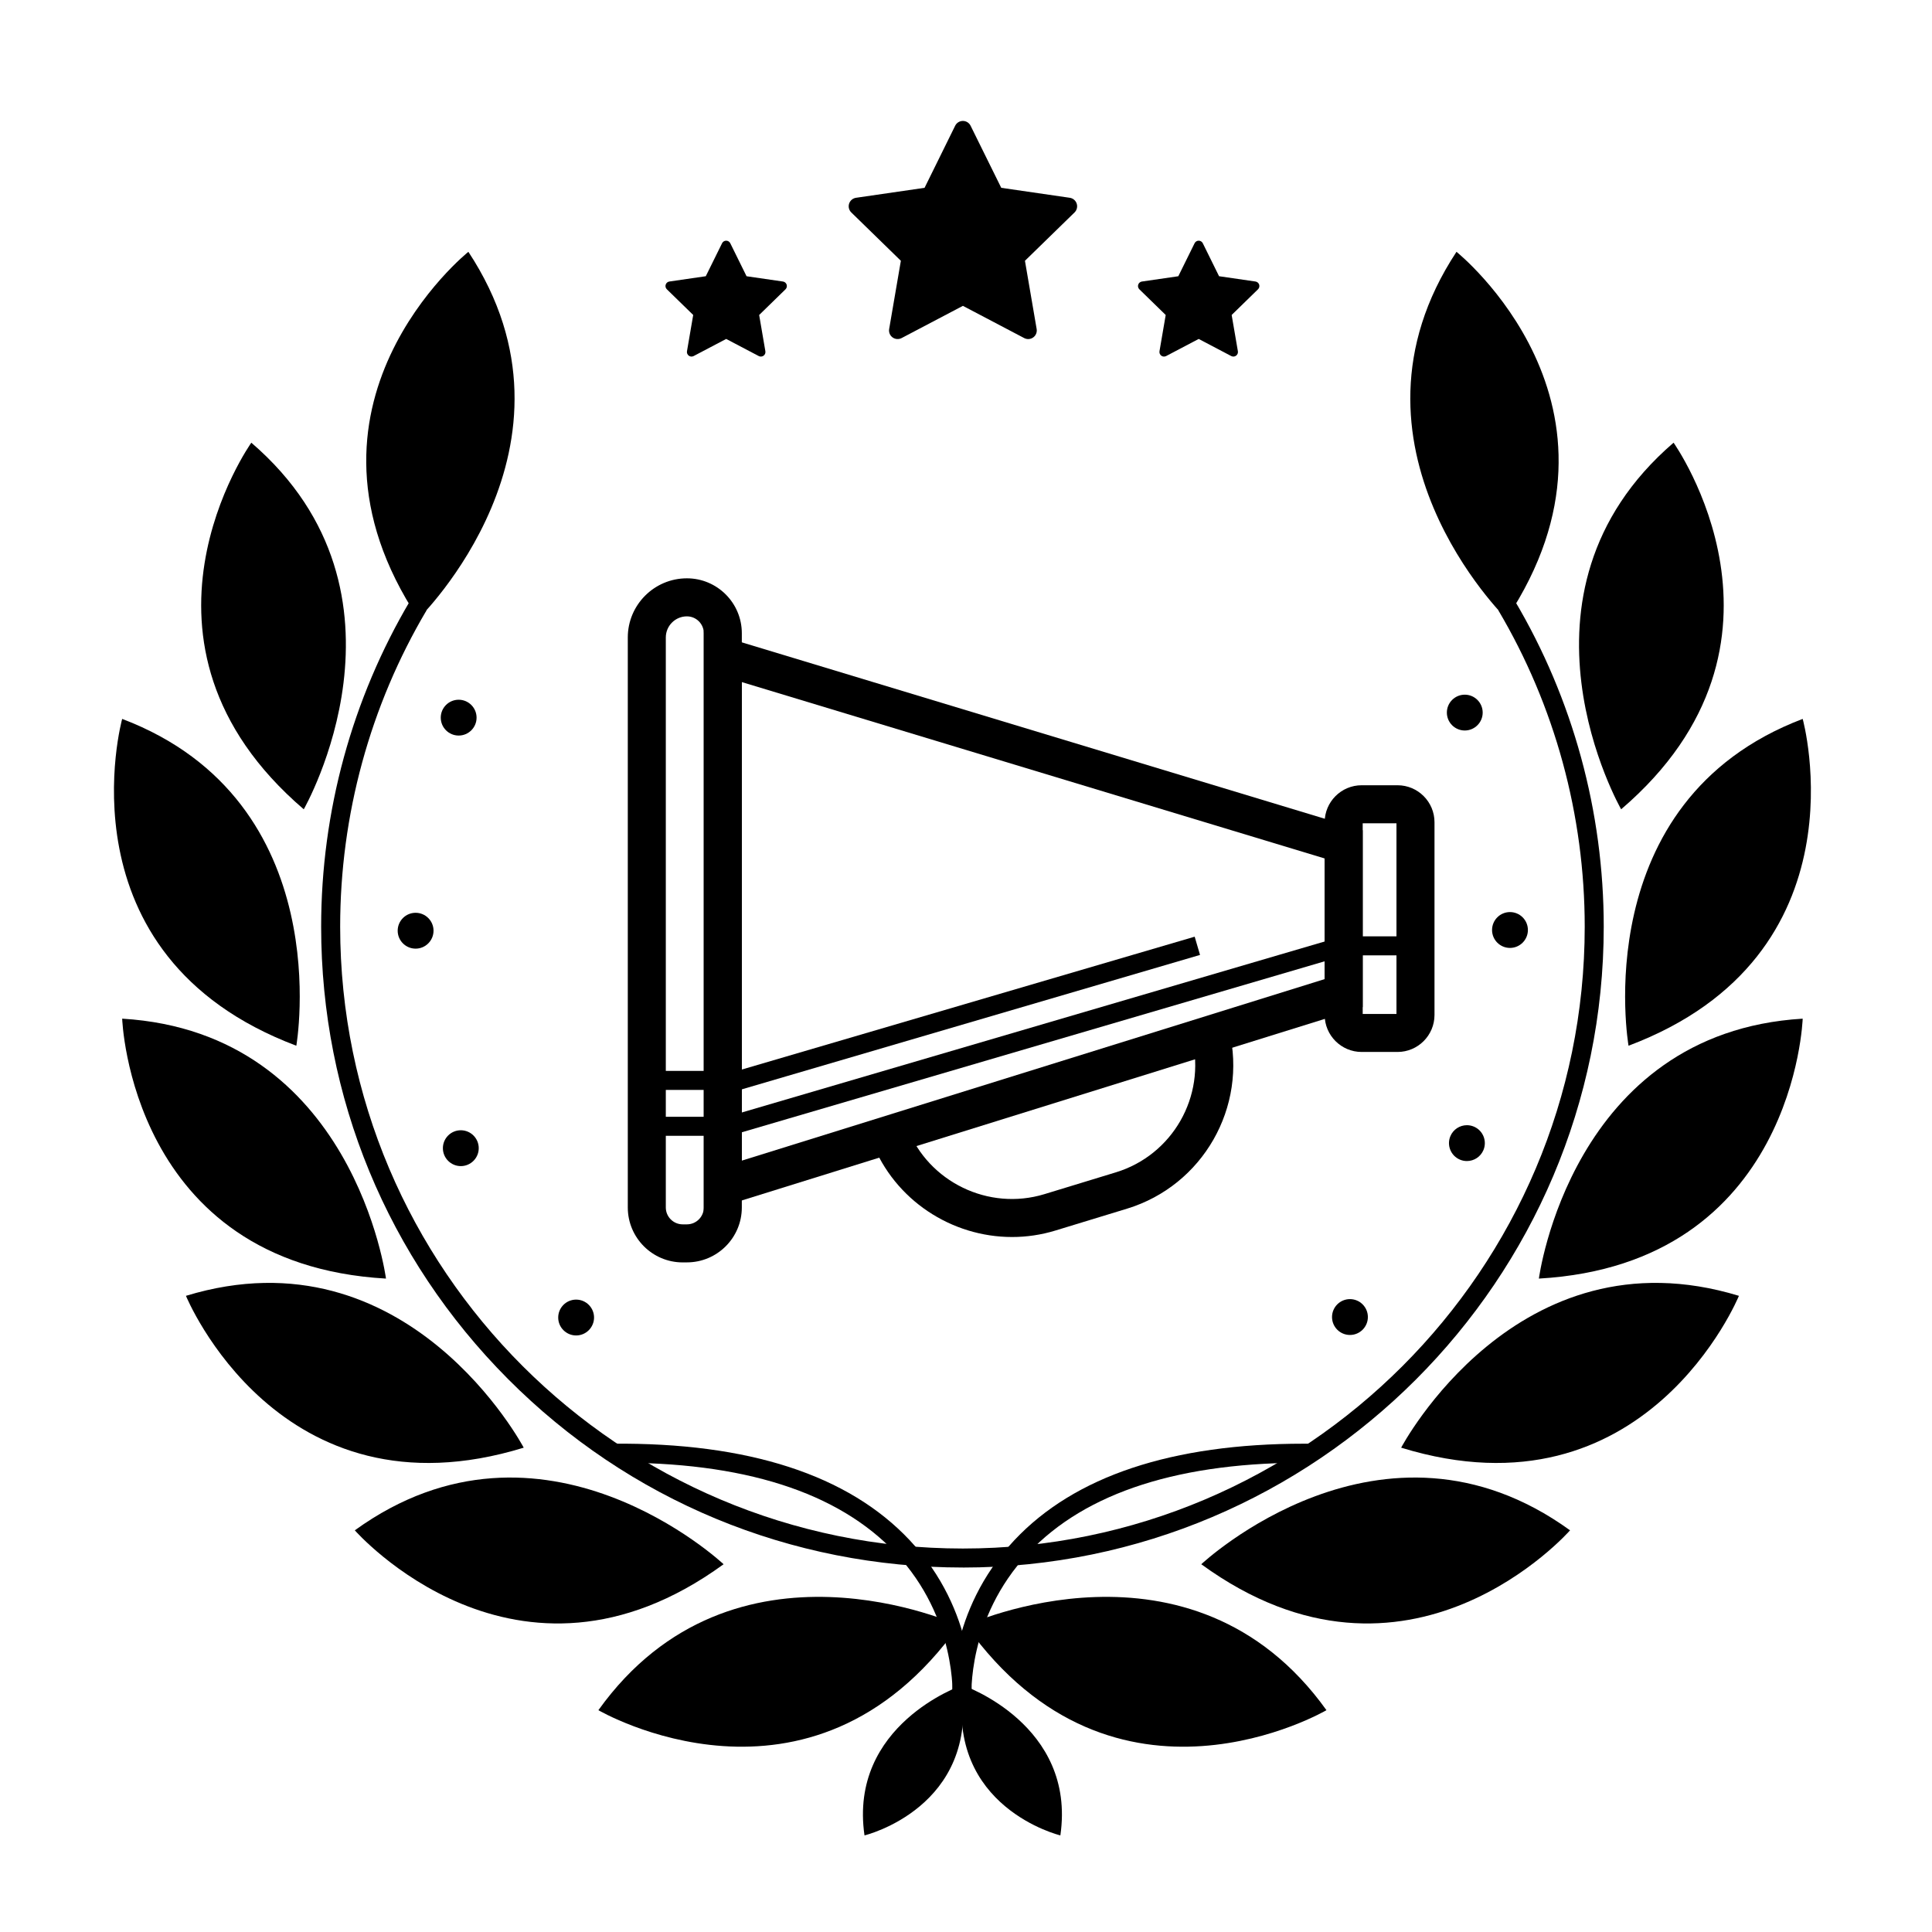
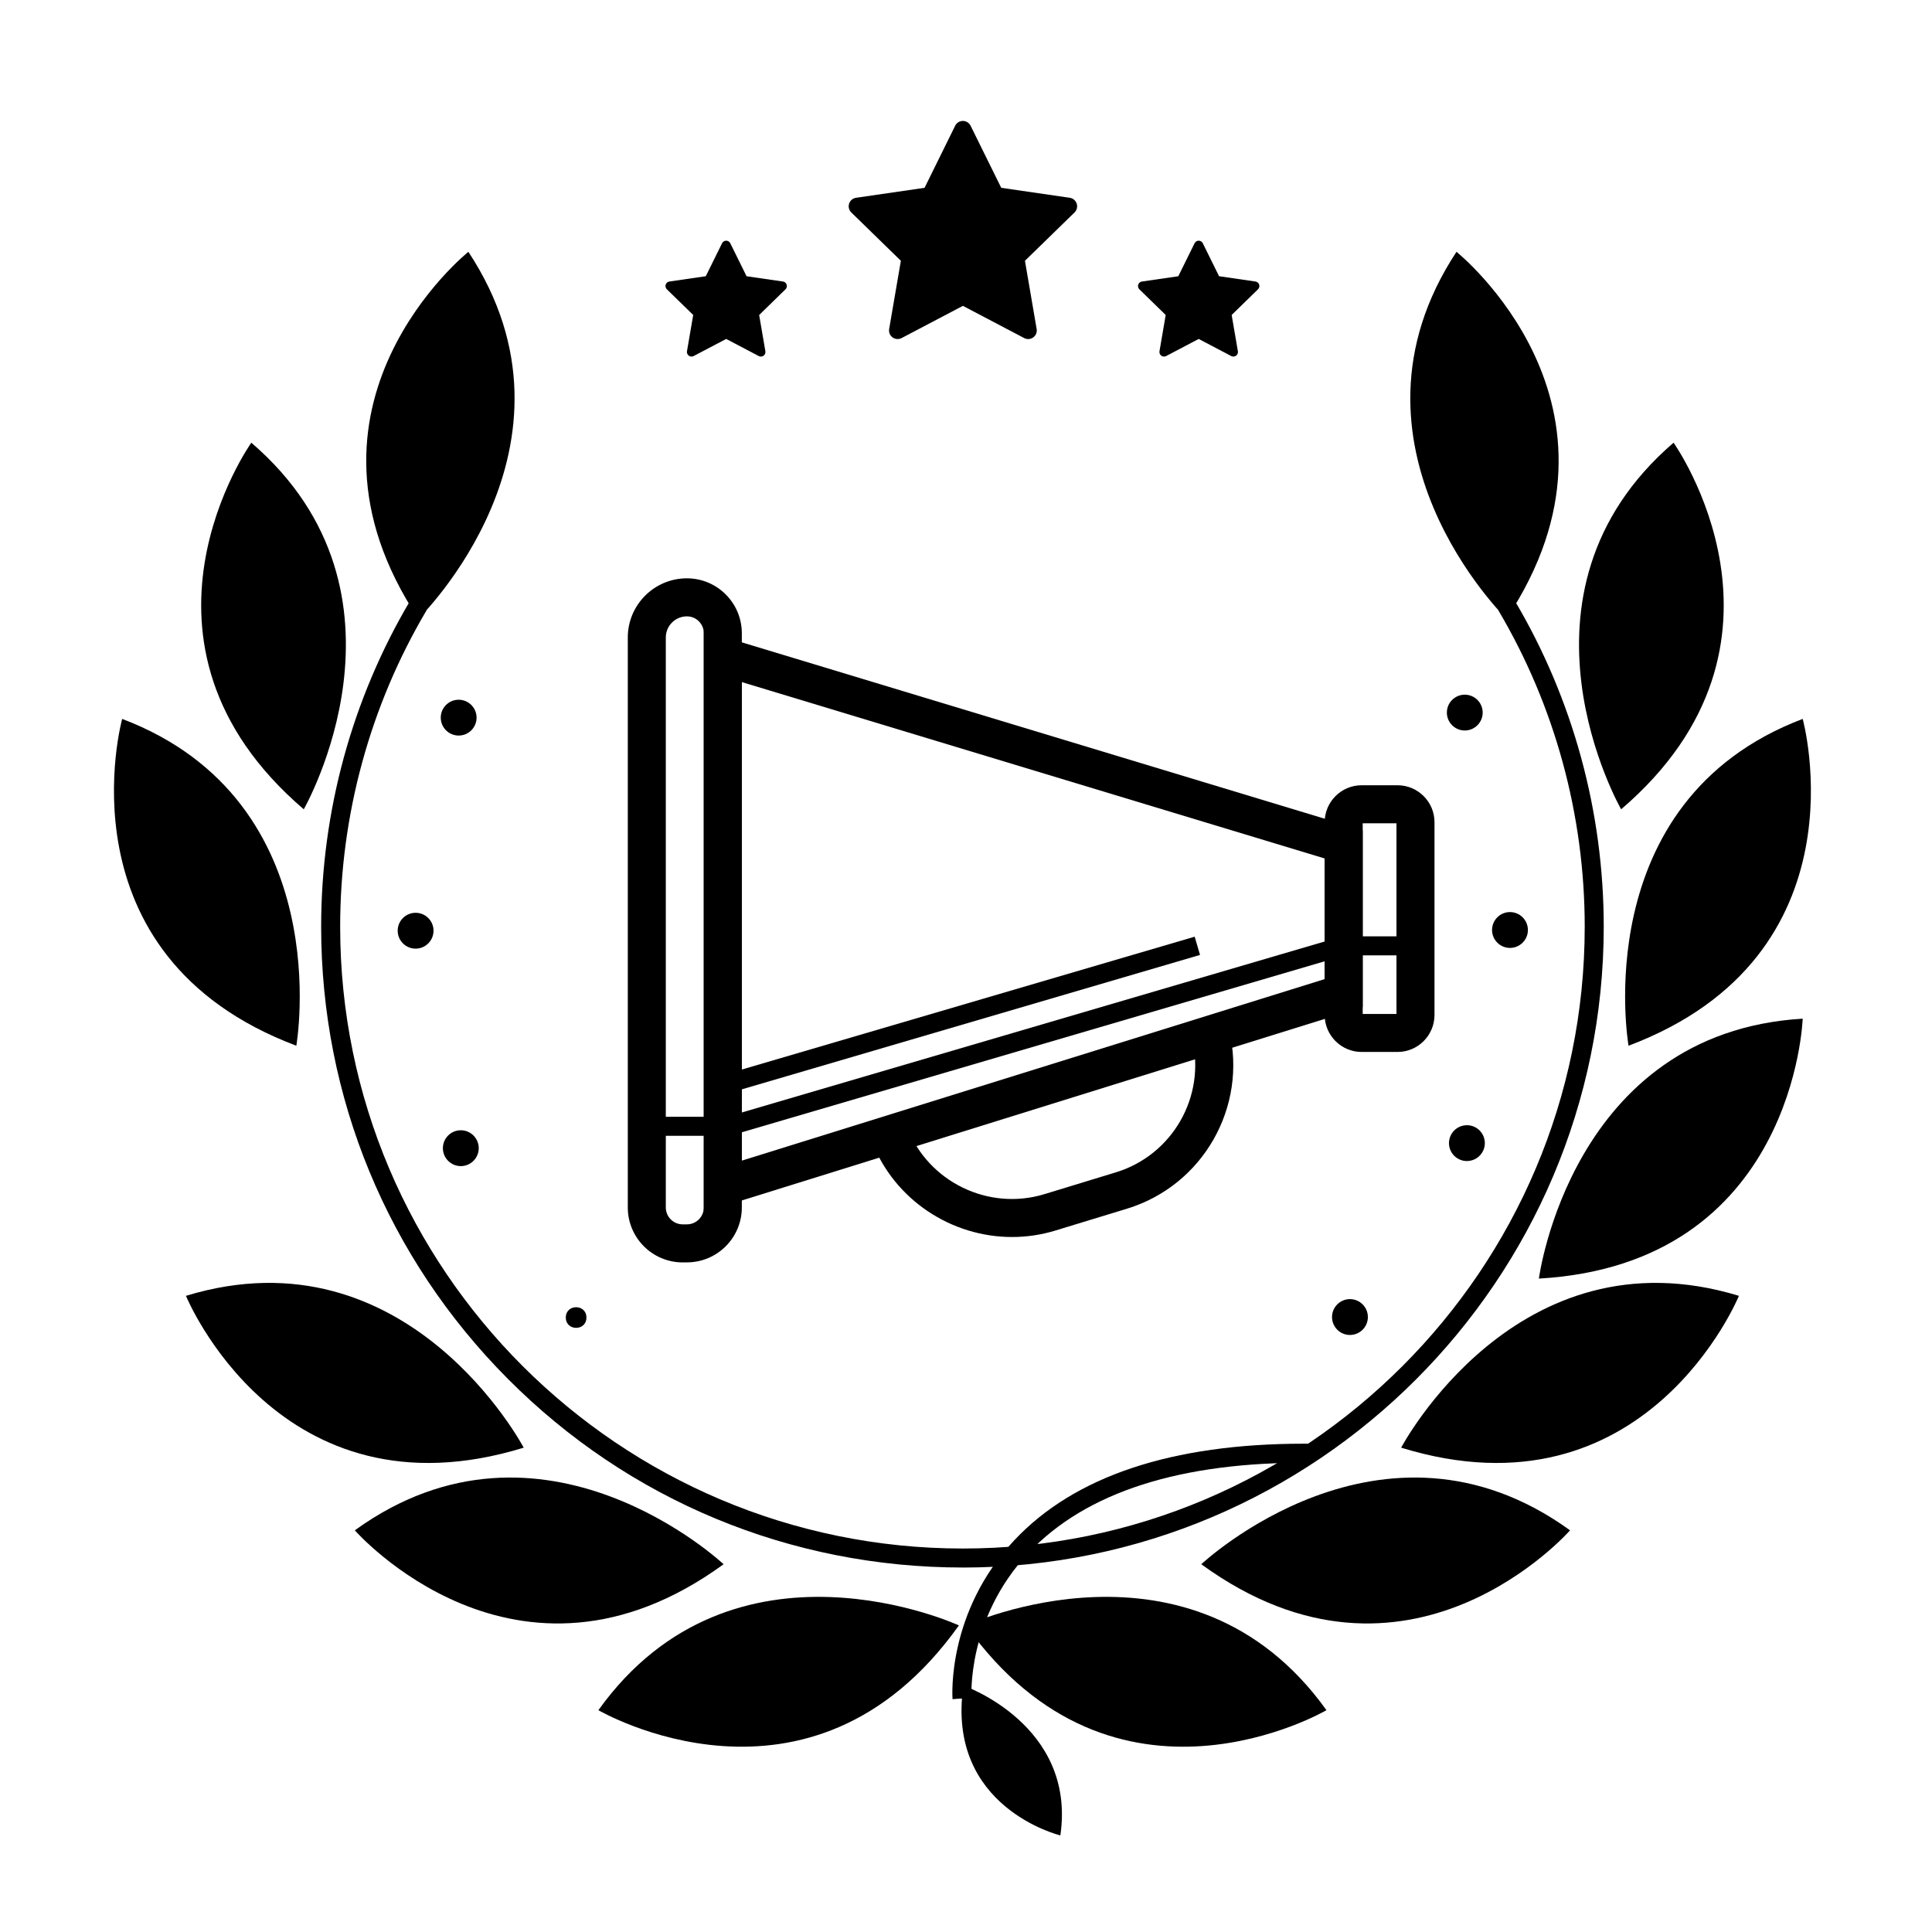
<svg xmlns="http://www.w3.org/2000/svg" fill="#000000" width="800px" height="800px" version="1.1" viewBox="144 144 512 512">
  <g>
    <path d="m222.53 421.13s11.348-64.773-46.152-86.613c0 0-17.402 62.664 46.152 86.613z" />
    <path d="m224.5 358.47s32.73-57.035-13.895-97.152c0 0-37.703 52.992 13.895 97.152z" />
    <path d="m254.88 307.98s47.098-45.891 13.246-97.246c-0.004 0-50.777 40.641-13.246 97.246z" />
-     <path d="m246.29 482.84s-8.512-65.207-69.91-68.883c0.004 0 2.106 65 69.91 68.883z" />
    <path d="m282.79 527.65s-30.672-58.168-89.512-40.242c0-0.004 24.594 60.199 89.512 40.242z" />
    <path d="m335.76 558.54s-47.902-45.051-97.73-8.988c0 0 42.816 48.949 97.73 8.988z" />
    <path d="m398.12 574.75s-59.715-27.539-95.539 22.465c0 0 56.129 32.848 95.539-22.465z" />
-     <path d="m398.79 590.69s-29.945 10.375-25.688 39.711c0 0 30.473-7.332 25.688-39.711z" />
    <path d="m399.17 559.41c-45.672 0-88.492-17.75-120.57-49.984-31.918-32.066-49.492-74.625-49.492-119.84 0-30.465 8.164-60.352 23.605-86.422l4.336 2.566c-14.98 25.293-22.902 54.289-22.902 83.855 0 90.867 74.031 164.79 165.03 164.79 90.867 0 164.79-73.926 164.79-164.79 0-29.566-7.918-58.562-22.898-83.855l4.336-2.566c15.441 26.066 23.602 55.953 23.602 86.422-0.004 93.645-76.188 169.83-169.84 169.83z" />
    <path d="m575.58 421.13s-11.348-64.773 46.152-86.613c0 0 17.398 62.664-46.152 86.613z" />
    <path d="m573.62 358.47s-32.727-57.035 13.895-97.152c-0.004 0 37.699 52.992-13.895 97.152z" />
    <path d="m543.23 307.98s-47.098-45.891-13.246-97.246c0 0 50.777 40.641 13.246 97.246z" />
    <path d="m551.82 482.84s8.512-65.207 69.91-68.883c0 0-2.106 65-69.91 68.883z" />
    <path d="m515.32 527.65s30.668-58.168 89.512-40.242c0-0.004-24.594 60.199-89.512 40.242z" />
    <path d="m462.35 558.54s47.902-45.051 97.73-8.988c-0.004 0-42.816 48.949-97.73 8.988z" />
    <path d="m399.99 574.75s59.715-27.539 95.535 22.465c0.004 0-56.125 32.848-95.535-22.465z" />
    <path d="m399.32 590.69s29.945 10.375 25.688 39.711c0 0-30.469-7.332-25.688-39.711z" />
    <path d="m397.13 177.32c0.383-0.777 1.176-1.27 2.043-1.27s1.66 0.492 2.043 1.27l8.125 16.453 18.16 2.641c0.859 0.125 1.57 0.727 1.836 1.551 0.27 0.824 0.047 1.73-0.574 2.336l-13.141 12.809 3.102 18.082c0.148 0.855-0.203 1.719-0.906 2.227-0.699 0.512-1.629 0.578-2.398 0.172l-16.242-8.535-16.238 8.535c-0.77 0.402-1.699 0.336-2.398-0.172-0.703-0.508-1.055-1.371-0.906-2.227l3.102-18.082-13.137-12.809c-0.621-0.605-0.844-1.512-0.578-2.336 0.27-0.824 0.98-1.426 1.84-1.551l18.156-2.641z" />
    <path d="m337.53 208.46c-0.203-0.414-0.625-0.676-1.086-0.676-0.461 0-0.883 0.262-1.086 0.676l-4.316 8.742-9.648 1.402c-0.457 0.066-0.836 0.387-0.977 0.824-0.145 0.438-0.023 0.918 0.309 1.238l6.981 6.805-1.648 9.609c-0.078 0.453 0.109 0.914 0.484 1.184 0.371 0.27 0.867 0.309 1.277 0.094l8.629-4.535 8.629 4.535c0.406 0.215 0.902 0.18 1.277-0.09 0.371-0.27 0.559-0.73 0.48-1.184l-1.648-9.609 6.981-6.805c0.328-0.32 0.449-0.801 0.305-1.238-0.141-0.438-0.52-0.758-0.977-0.824l-9.648-1.402z" />
    <path d="m460.58 208.46c0.203-0.414 0.625-0.676 1.086-0.676 0.461 0 0.883 0.262 1.086 0.676l4.312 8.742 9.648 1.402c0.457 0.066 0.836 0.387 0.98 0.824 0.141 0.438 0.02 0.918-0.309 1.238l-6.981 6.805 1.648 9.609c0.078 0.453-0.105 0.914-0.48 1.184s-0.867 0.309-1.277 0.094l-8.629-4.535-8.629 4.535c-0.41 0.215-0.902 0.18-1.277-0.09-0.371-0.27-0.559-0.73-0.484-1.184l1.648-9.609-6.981-6.805c-0.328-0.32-0.449-0.801-0.305-1.238s0.52-0.758 0.977-0.824l9.648-1.402z" />
    <path d="m396.43 594.29c-0.066-0.938-1.426-23.172 16.391-42.125 15.953-16.973 41.766-25.57 76.723-25.57 0.66 0 1.32 0.004 1.988 0.012l-0.047 5.039c-34.523-0.309-59.738 7.746-74.992 23.973-16.32 17.359-15.051 38.109-15.035 38.316z" />
-     <path d="m401.45 594.29-5.023-0.355c0.016-0.207 1.223-21.09-15.102-38.395-15.262-16.176-40.457-24.191-74.922-23.902l-0.047-5.039c35.961-0.336 62.453 8.27 78.711 25.562 17.809 18.957 16.449 41.191 16.383 42.129z" />
    <path d="m256.88 390.65c0 3.644-5.469 3.644-5.469 0 0-3.644 5.469-3.644 5.469 0" />
    <path d="m254.14 395.4c-2.617 0-4.75-2.129-4.75-4.75 0-2.617 2.129-4.75 4.75-4.75 2.617 0 4.75 2.129 4.75 4.75-0.004 2.621-2.133 4.75-4.75 4.75zm0-5.469c-0.395 0-0.719 0.324-0.719 0.719 0 0.395 0.324 0.719 0.719 0.719s0.719-0.324 0.719-0.719c0-0.395-0.324-0.719-0.719-0.719z" />
    <path d="m546.89 390.46c0 3.644-5.469 3.644-5.469 0 0-3.644 5.469-3.644 5.469 0" />
    <path d="m544.16 395.21c-2.621 0-4.75-2.129-4.75-4.75 0-2.617 2.129-4.75 4.75-4.75 2.617 0 4.75 2.129 4.75 4.75s-2.133 4.75-4.75 4.75zm0-5.469c-0.398 0-0.719 0.324-0.719 0.719 0 0.395 0.32 0.719 0.719 0.719s0.719-0.324 0.719-0.719c0-0.395-0.32-0.719-0.719-0.719z" />
    <path d="m299.41 493.16c0 3.648-5.465 3.648-5.465 0 0-3.644 5.465-3.644 5.465 0" />
-     <path d="m296.68 497.91c-2.617 0-4.75-2.129-4.75-4.75s2.129-4.75 4.75-4.75c2.617 0 4.75 2.129 4.75 4.75-0.004 2.621-2.133 4.75-4.75 4.75zm0-5.465c-0.395 0-0.719 0.32-0.719 0.719 0 0.398 0.324 0.719 0.719 0.719 0.395 0 0.719-0.32 0.719-0.719 0-0.398-0.324-0.719-0.719-0.719z" />
    <path d="m504.48 493.03c0 3.648-5.469 3.648-5.469 0 0-3.644 5.469-3.644 5.469 0" />
    <path d="m501.75 497.78c-2.621 0-4.75-2.129-4.75-4.75s2.133-4.75 4.75-4.75c2.621 0 4.75 2.129 4.75 4.75s-2.129 4.75-4.75 4.75zm0-5.469c-0.398 0-0.723 0.324-0.723 0.719 0 0.398 0.324 0.719 0.723 0.719s0.719-0.324 0.719-0.719c0-0.395-0.32-0.719-0.719-0.719z" />
    <path d="m268.86 448.28c0 3.644-5.469 3.644-5.469 0 0-3.644 5.469-3.644 5.469 0" />
    <path d="m266.12 453.03c-2.617 0-4.75-2.129-4.75-4.75 0-2.617 2.129-4.75 4.75-4.75 2.617 0 4.75 2.129 4.75 4.75 0 2.617-2.133 4.75-4.75 4.75zm0-5.469c-0.395 0-0.719 0.32-0.719 0.719 0 0.398 0.324 0.719 0.719 0.719 0.398 0 0.719-0.32 0.719-0.719 0-0.398-0.324-0.719-0.719-0.719z" />
    <path d="m534.91 332.84c0 3.644-5.469 3.644-5.469 0 0-3.644 5.469-3.644 5.469 0" />
    <path d="m532.18 337.59c-2.617 0-4.746-2.129-4.746-4.746s2.129-4.746 4.746-4.746c2.621 0 4.746 2.129 4.746 4.746 0.004 2.613-2.129 4.746-4.746 4.746zm0-5.465c-0.395 0-0.719 0.32-0.719 0.719 0 0.395 0.32 0.719 0.719 0.719 0.398 0 0.719-0.32 0.719-0.719s-0.324-0.719-0.719-0.719z" />
    <path d="m268.28 334.18c0 3.641-5.465 3.641-5.465 0 0-3.644 5.465-3.644 5.465 0" />
    <path d="m265.55 338.93c-2.617 0-4.746-2.129-4.746-4.746 0-2.617 2.129-4.746 4.746-4.746s4.746 2.129 4.746 4.746c0.004 2.617-2.129 4.746-4.746 4.746zm0-5.465c-0.395 0-0.719 0.32-0.719 0.719 0 0.395 0.32 0.719 0.719 0.719 0.395 0 0.719-0.324 0.719-0.719 0-0.398-0.324-0.719-0.719-0.719z" />
    <path d="m531.68 449.46c-1.391-0.586-2.039-2.191-1.453-3.582 0.59-1.391 2.191-2.039 3.586-1.453 1.387 0.586 2.043 2.191 1.453 3.586-0.594 1.387-2.199 2.035-3.586 1.449z" />
    <path d="m532.74 451.69c-0.637 0-1.258-0.125-1.844-0.375-2.414-1.02-3.547-3.809-2.527-6.223 0.746-1.762 2.465-2.902 4.379-2.902 0.637 0 1.258 0.129 1.848 0.375 2.414 1.023 3.547 3.812 2.527 6.227-0.75 1.762-2.469 2.898-4.383 2.898zm0.008-5.469c-0.223 0-0.527 0.113-0.664 0.441-0.152 0.363 0.02 0.785 0.383 0.941 0.297 0.125 0.746 0.078 0.945-0.383 0.152-0.363-0.02-0.785-0.387-0.941-0.09-0.035-0.184-0.059-0.277-0.059z" />
    <path d="m330.51 465.27v-154.09l174.61 52.836v46.875zm10.074-140.51v126.82l154.46-48.105v-31.977z" />
    <path d="m514.36 422.78h-9.512c-5.398 0-9.797-4.394-9.797-9.797v-51.086c0-5.402 4.394-9.797 9.797-9.797h9.512c5.398 0 9.797 4.394 9.797 9.797v51.086c-0.004 5.402-4.394 9.797-9.797 9.797zm-9.23-10.074h8.949v-50.52h-8.949z" />
    <path d="m326.04 478.55h-1.117c-8.023 0-14.551-6.527-14.551-14.551v-151.07c0-8.641 7.027-15.668 15.668-15.668 8.023 0 14.551 6.527 14.551 14.551v152.18c0 8.023-6.527 14.551-14.551 14.551zm0-171.21c-3.086 0-5.594 2.508-5.594 5.594v151.06c0 2.465 2.008 4.473 4.477 4.473h1.117c2.469 0 4.477-2.008 4.477-4.473v-152.18c0-2.465-2.008-4.473-4.477-4.473z" />
    <path d="m412.21 471.82c-16.02 0.004-31.125-9.758-37.168-25.328l9.395-3.648c5.586 14.395 21.551 22.137 36.348 17.617l18.938-5.781c15-4.582 23.875-20.098 20.203-35.328l9.797-2.363c4.922 20.402-6.961 41.191-27.055 47.324l-18.938 5.781c-3.82 1.172-7.699 1.727-11.52 1.727z" />
    <path d="m336.25 445.34-1.418-4.832 164.54-48.27 1.418 4.832z" />
    <path d="m336.25 433.96-1.418-4.832 125.77-36.895 1.418 4.832z" />
    <path d="m315.4 439.96h20.145v5.039h-20.145z" />
    <path d="m499.52 392.14h20.145v5.039h-20.145z" />
-     <path d="m315.4 427.8h20.145v5.039h-20.145z" />
  </g>
</svg>